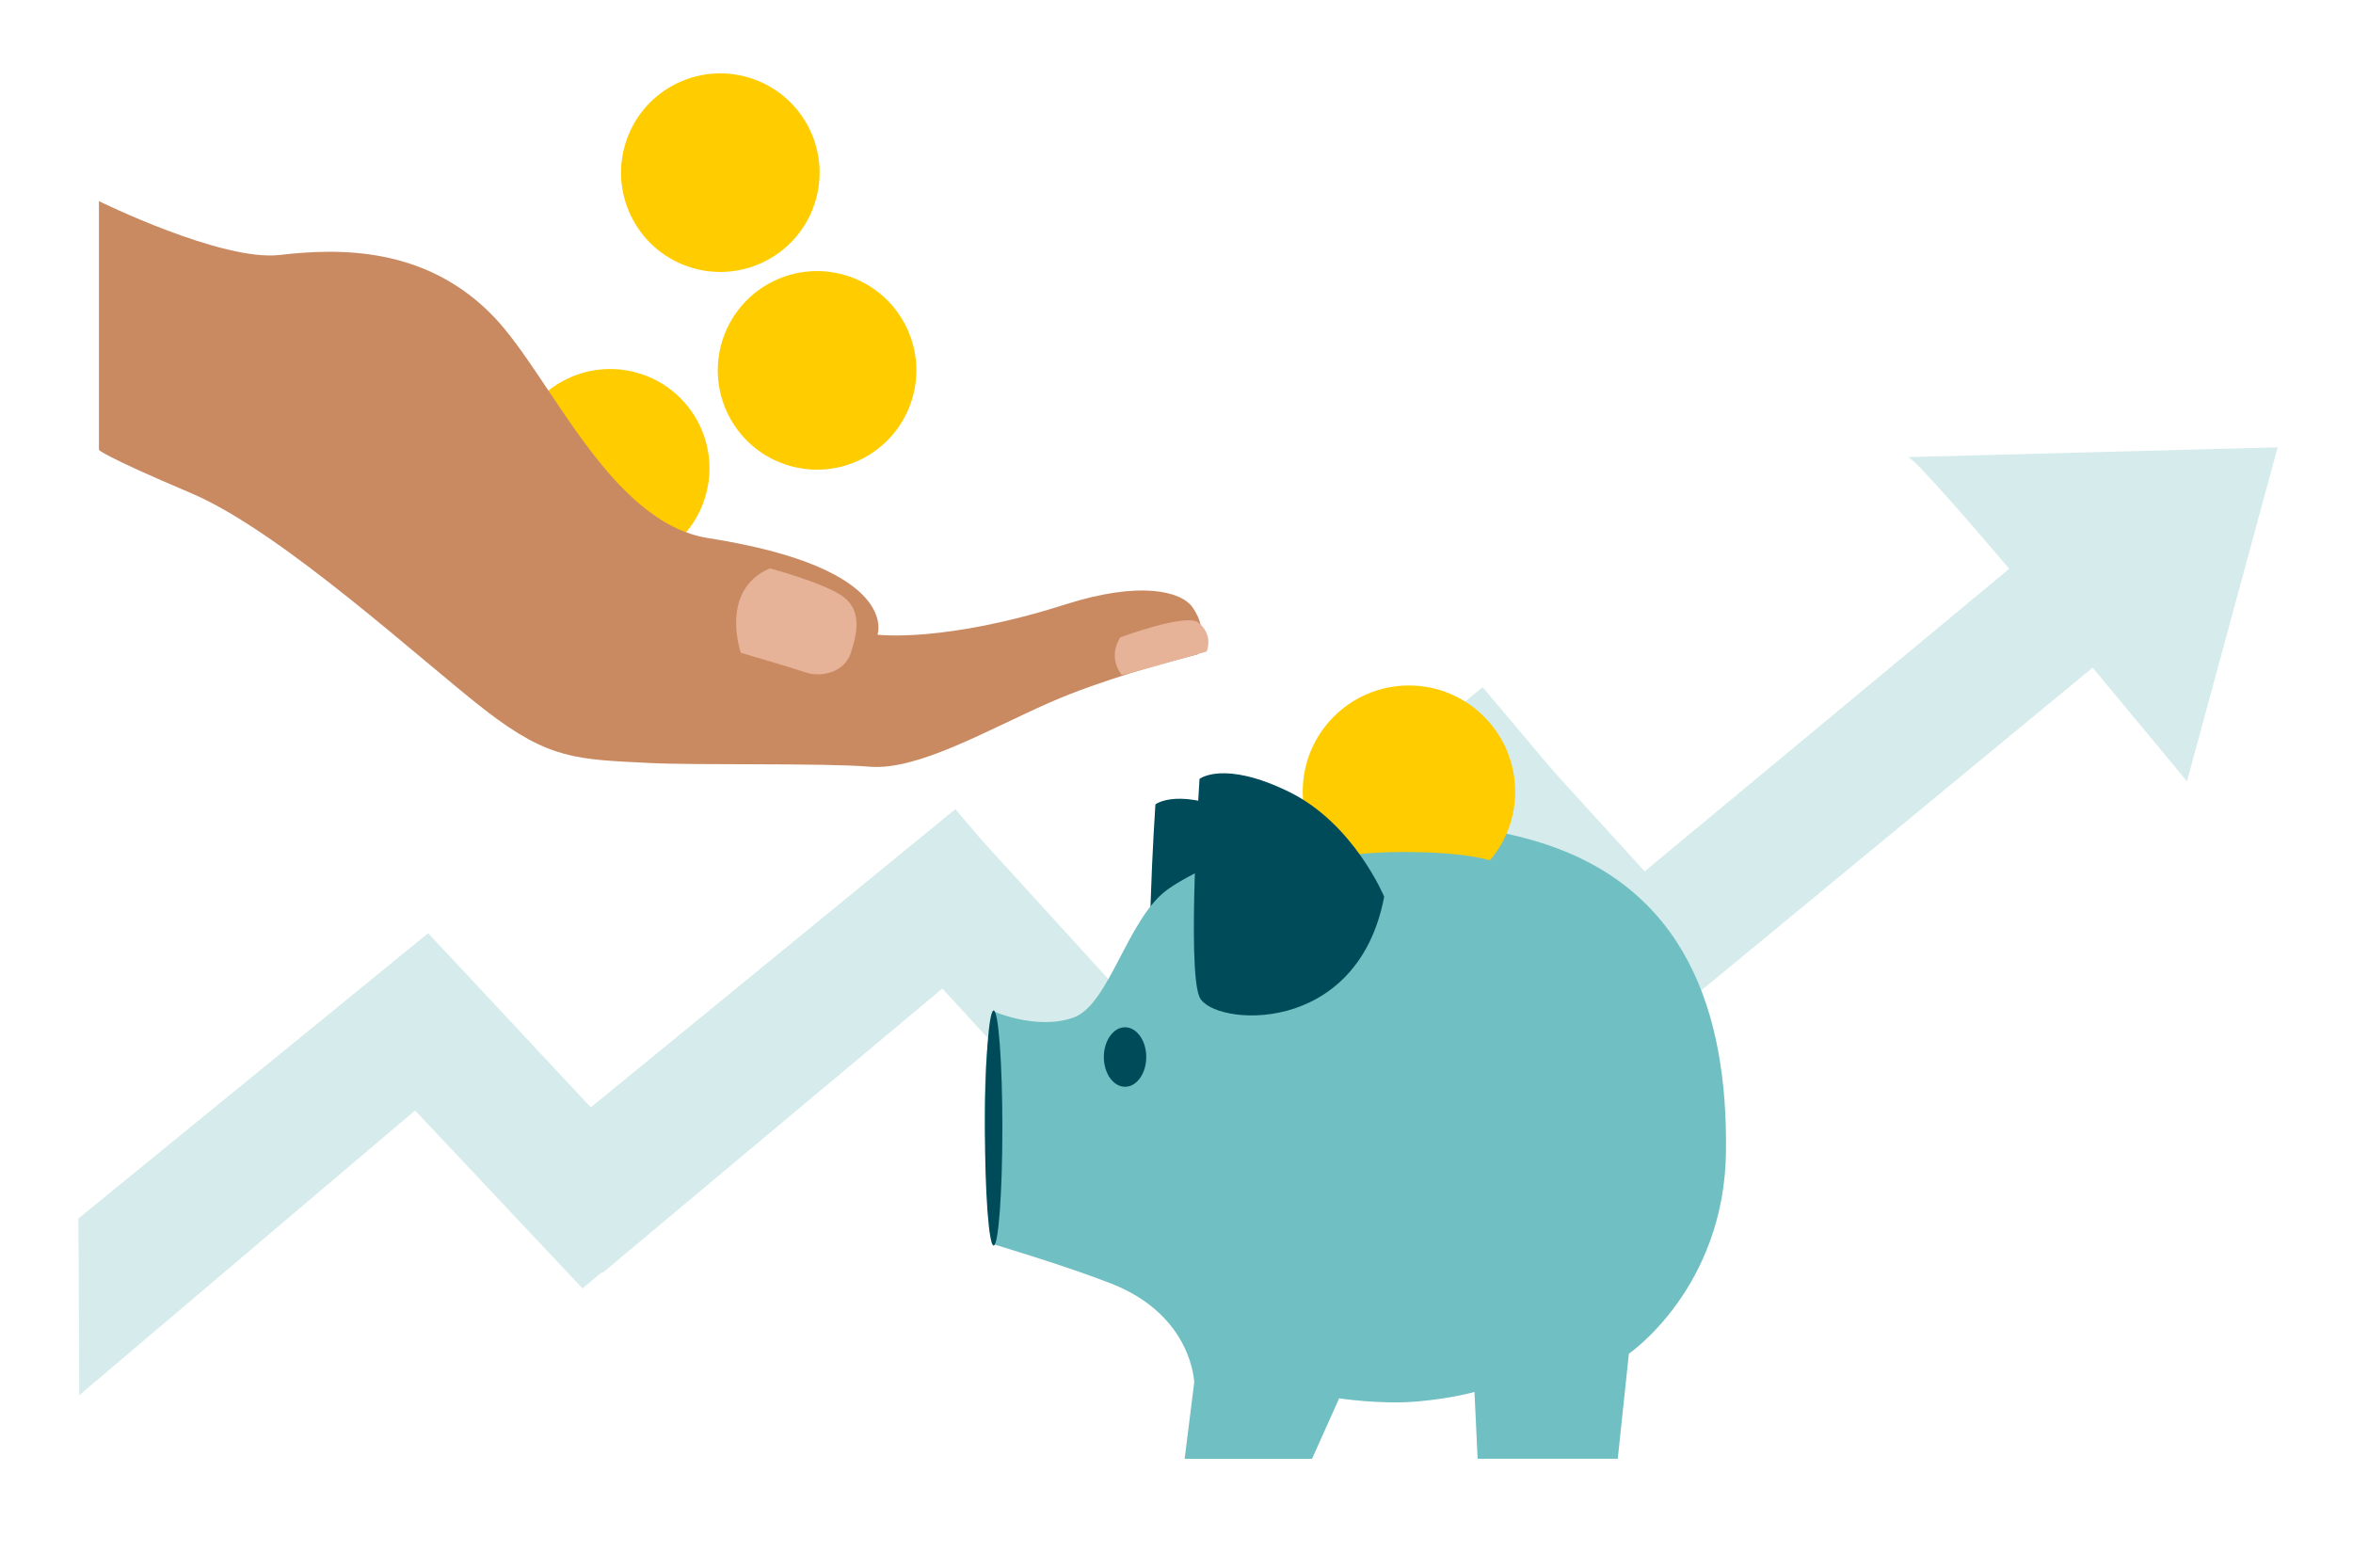
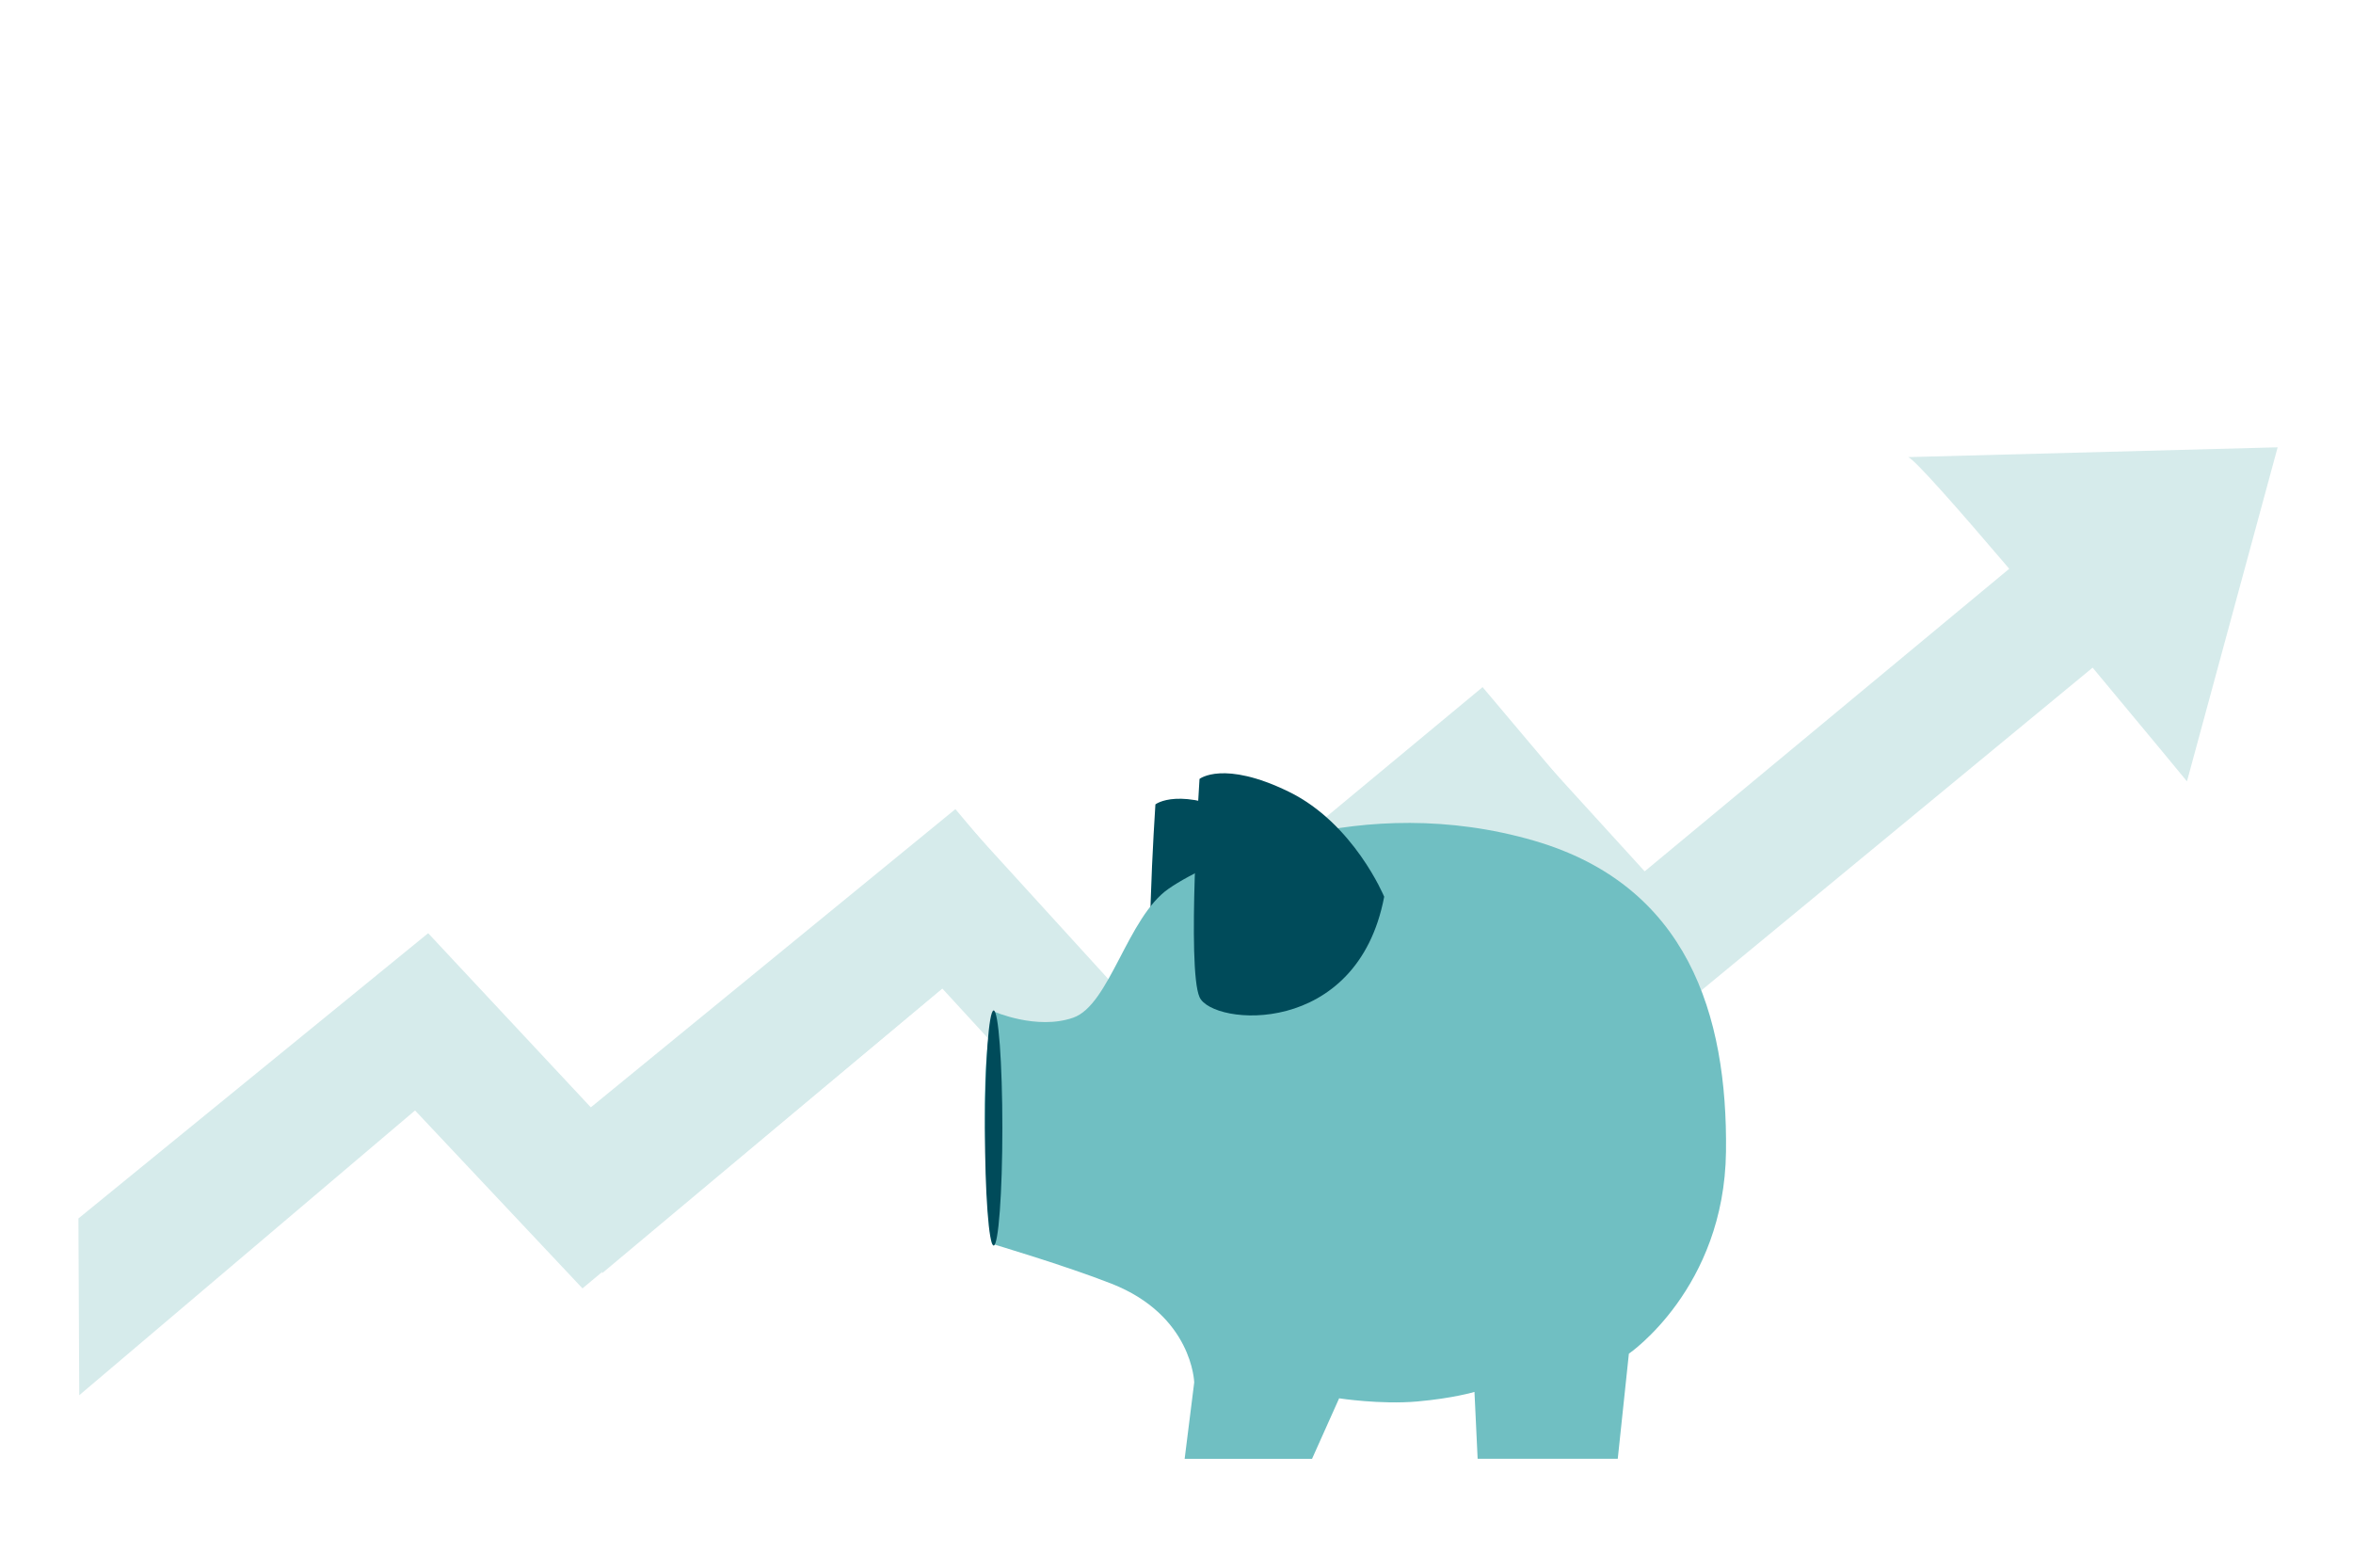
<svg xmlns="http://www.w3.org/2000/svg" width="5000" height="3333" viewBox="0 0 5000 3333" fill="none">
  <rect x="0" y="0" width="5000" height="3333" fill="#808080" stroke="none" />
  <g clip-path="url(#clip0_2176_3648)">
    <rect width="5000" height="3333" fill="white" />
    <path d="M4839.89 950.522L4054.78 971.365C4068.35 975.97 4161.19 1081.4 4269.54 1208.63L3494.85 1851.61L3149.2 1472.32L2406.02 2078.46L2398.51 2454.12L3121.32 1848.95L3466.25 2227.51L4446.72 1418.76C4556.77 1550.6 4647.18 1660.39 4647.18 1660.39L4839.89 950.522Z" fill="#D6EBEB" />
    <path d="M3150.42 1460.16L2375.74 2103.14L2030.09 1723.84L1286.91 2329.98L1279.4 2705.64L2002.21 2100.47L2357.99 2487.83L3327.61 1670.28L3150.42 1460.16Z" fill="#D6EBEB" />
    <path d="M2030.17 1719.39L1255.48 2353.11L909.826 1983.08L166.65 2589.22L168.395 2964.88L881.951 2359.71L1237.73 2737.81L2207.35 1929.52L2030.17 1719.39Z" fill="#D6EBEB" />
    <g clip-path="url(#clip1_2176_3648)">
-       <path d="M1676.84 989.485C1565.04 956.697 1500.99 839.483 1533.77 727.68C1566.56 615.876 1683.78 551.821 1795.58 584.609C1907.38 617.396 1971.44 734.61 1938.65 846.414C1905.86 958.217 1788.65 1022.27 1676.84 989.485Z" fill="#FFCC00" />
      <path d="M1237.22 1197.62C1125.42 1164.83 1061.37 1047.62 1094.15 935.814C1126.94 824.011 1244.15 759.956 1355.96 792.743C1467.76 825.531 1531.82 942.745 1499.03 1054.55C1466.24 1166.35 1349.03 1230.41 1237.22 1197.62Z" fill="#FFCC00" />
      <path d="M1471.28 569.327C1359.47 536.54 1295.42 419.326 1328.21 307.522C1360.99 195.719 1478.21 131.664 1590.01 164.451C1701.81 197.239 1765.87 314.453 1733.08 426.256C1700.29 538.06 1583.08 602.115 1471.28 569.327Z" fill="#FFCC00" />
      <path d="M210.264 427.445C210.264 427.445 471.525 556.206 594.578 541.779C717.582 527.519 906.447 521.607 1051.93 675.901C1170.71 801.695 1296.84 1110.84 1504.96 1143.47C1915.71 1207.85 1864.69 1348.73 1864.69 1348.73C1864.69 1348.73 2005.57 1366.68 2263.54 1284.5C2422.39 1233.84 2510.04 1256.13 2534.23 1290.72C2571.54 1343.73 2544.44 1390.79 2544.44 1390.79C2544.44 1390.79 2481.99 1405.73 2403.89 1429.92C2348.51 1447.12 2285.17 1468.81 2230.27 1492.97C2097.95 1551.24 1950.39 1637.58 1848.4 1629.24C1746.4 1620.9 1485.86 1626.64 1379.39 1621.31C1226 1613.53 1167.18 1614.26 1032.21 1509.96C897.235 1405.67 598.683 1129.72 406.682 1048.25C214.682 966.778 210.264 955.977 210.264 955.977L210.264 427.445Z" fill="#C98A62" />
      <path d="M1635.85 1207.74C1635.85 1207.74 1756.78 1239.79 1794.17 1269.81C1831.57 1299.83 1821.12 1347.1 1808.12 1387.15C1795.12 1427.2 1747.75 1440.99 1711.11 1428.63C1674.47 1416.26 1574.23 1387.23 1574.23 1387.23C1574.23 1387.23 1527.62 1254.38 1635.85 1207.74Z" fill="#E6B298" />
      <path d="M2564.07 1384.5C2564.07 1384.5 2579.88 1349.59 2546.21 1322.82C2520.57 1302.36 2380.55 1354.41 2380.55 1354.41C2380.55 1354.41 2352.42 1392.72 2383.41 1434.16C2384.96 1436.24 2564.07 1384.5 2564.07 1384.5Z" fill="#E6B298" />
    </g>
    <path d="M2847.58 1959.7C2847.58 1959.7 2783.27 1804.01 2644.66 1736.43C2505.86 1668.84 2455.17 1709.36 2455.17 1709.36C2455.17 1709.36 2428.1 2111.94 2455.17 2172.98C2482.24 2234.02 2790.17 2260.91 2847.58 1959.7Z" fill="#004B5A" />
    <path d="M2111.27 2149.18C2111.27 2149.18 2202.65 2189.69 2280.41 2162.62C2358.16 2135.55 2395.41 1949.52 2483.33 1888.48C2571.26 1827.62 2891.73 1679.19 3260.71 1786.74C3585.72 1881.76 3671.11 2155.9 3667.65 2446.94C3664.2 2737.98 3461.27 2876.59 3461.27 2876.59L3437.66 3099.87H3139.9L3133.17 2957.8C3133.17 2957.8 3089.21 2971.24 3011.45 2978.15C2933.7 2985.05 2845.59 2971.42 2845.59 2971.42L2788 3100.05H2517.31L2537.65 2937.63C2537.65 2937.63 2534.2 2795.57 2361.8 2727.8C2263.15 2689.11 2108 2643.14 2108 2643.14C2108 2643.14 2070.76 2304.87 2111.27 2149.18Z" fill="#70BFC2" />
-     <path d="M2985.97 1810.48C2901.38 1810.48 2848.59 1818.87 2819.66 1825.72C2787.63 1786.62 2768.2 1736.71 2768.2 1682.37C2768.2 1557.59 2869.35 1456.65 2993.92 1456.65C3118.49 1456.65 3219.65 1557.81 3219.65 1682.37C3219.65 1738.03 3199.55 1788.83 3166.2 1828.15C3143.89 1821.74 3088.45 1810.48 2985.97 1810.48Z" fill="#FFCC00" />
    <path d="M2941.33 1905.56C2941.33 1905.56 2877.02 1749.87 2738.4 1682.29C2599.6 1614.7 2548.92 1655.22 2548.92 1655.22C2548.92 1655.22 2521.85 2057.8 2548.92 2118.84C2575.99 2179.89 2883.92 2206.77 2941.33 1905.56Z" fill="#004B5A" />
-     <path d="M2390.68 2309.41C2365.79 2309.41 2345.62 2281.1 2345.62 2246.19C2345.62 2211.27 2365.79 2182.96 2390.68 2182.96C2415.56 2182.96 2435.73 2211.27 2435.73 2246.19C2435.73 2281.1 2415.56 2309.41 2390.68 2309.41Z" fill="#004B5A" />
    <path d="M2111.45 2646.79C2101.22 2646.79 2092.92 2534.95 2092.92 2396.99C2092.92 2259.03 2101.22 2147.19 2111.45 2147.19C2121.68 2147.19 2129.98 2259.03 2129.98 2396.99C2129.98 2534.95 2121.68 2646.79 2111.45 2646.79Z" fill="#004B5A" />
  </g>
  <defs>
    <clipPath id="clip0_2176_3648">
      <rect width="5000" height="3333" fill="white" />
    </clipPath>
    <clipPath id="clip1_2176_3648">
-       <rect width="2559.85" height="1492.1" fill="white" transform="matrix(-0.96 -0.281 -0.281 0.96 2817.66 522.854)" />
-     </clipPath>
+       </clipPath>
  </defs>
</svg>